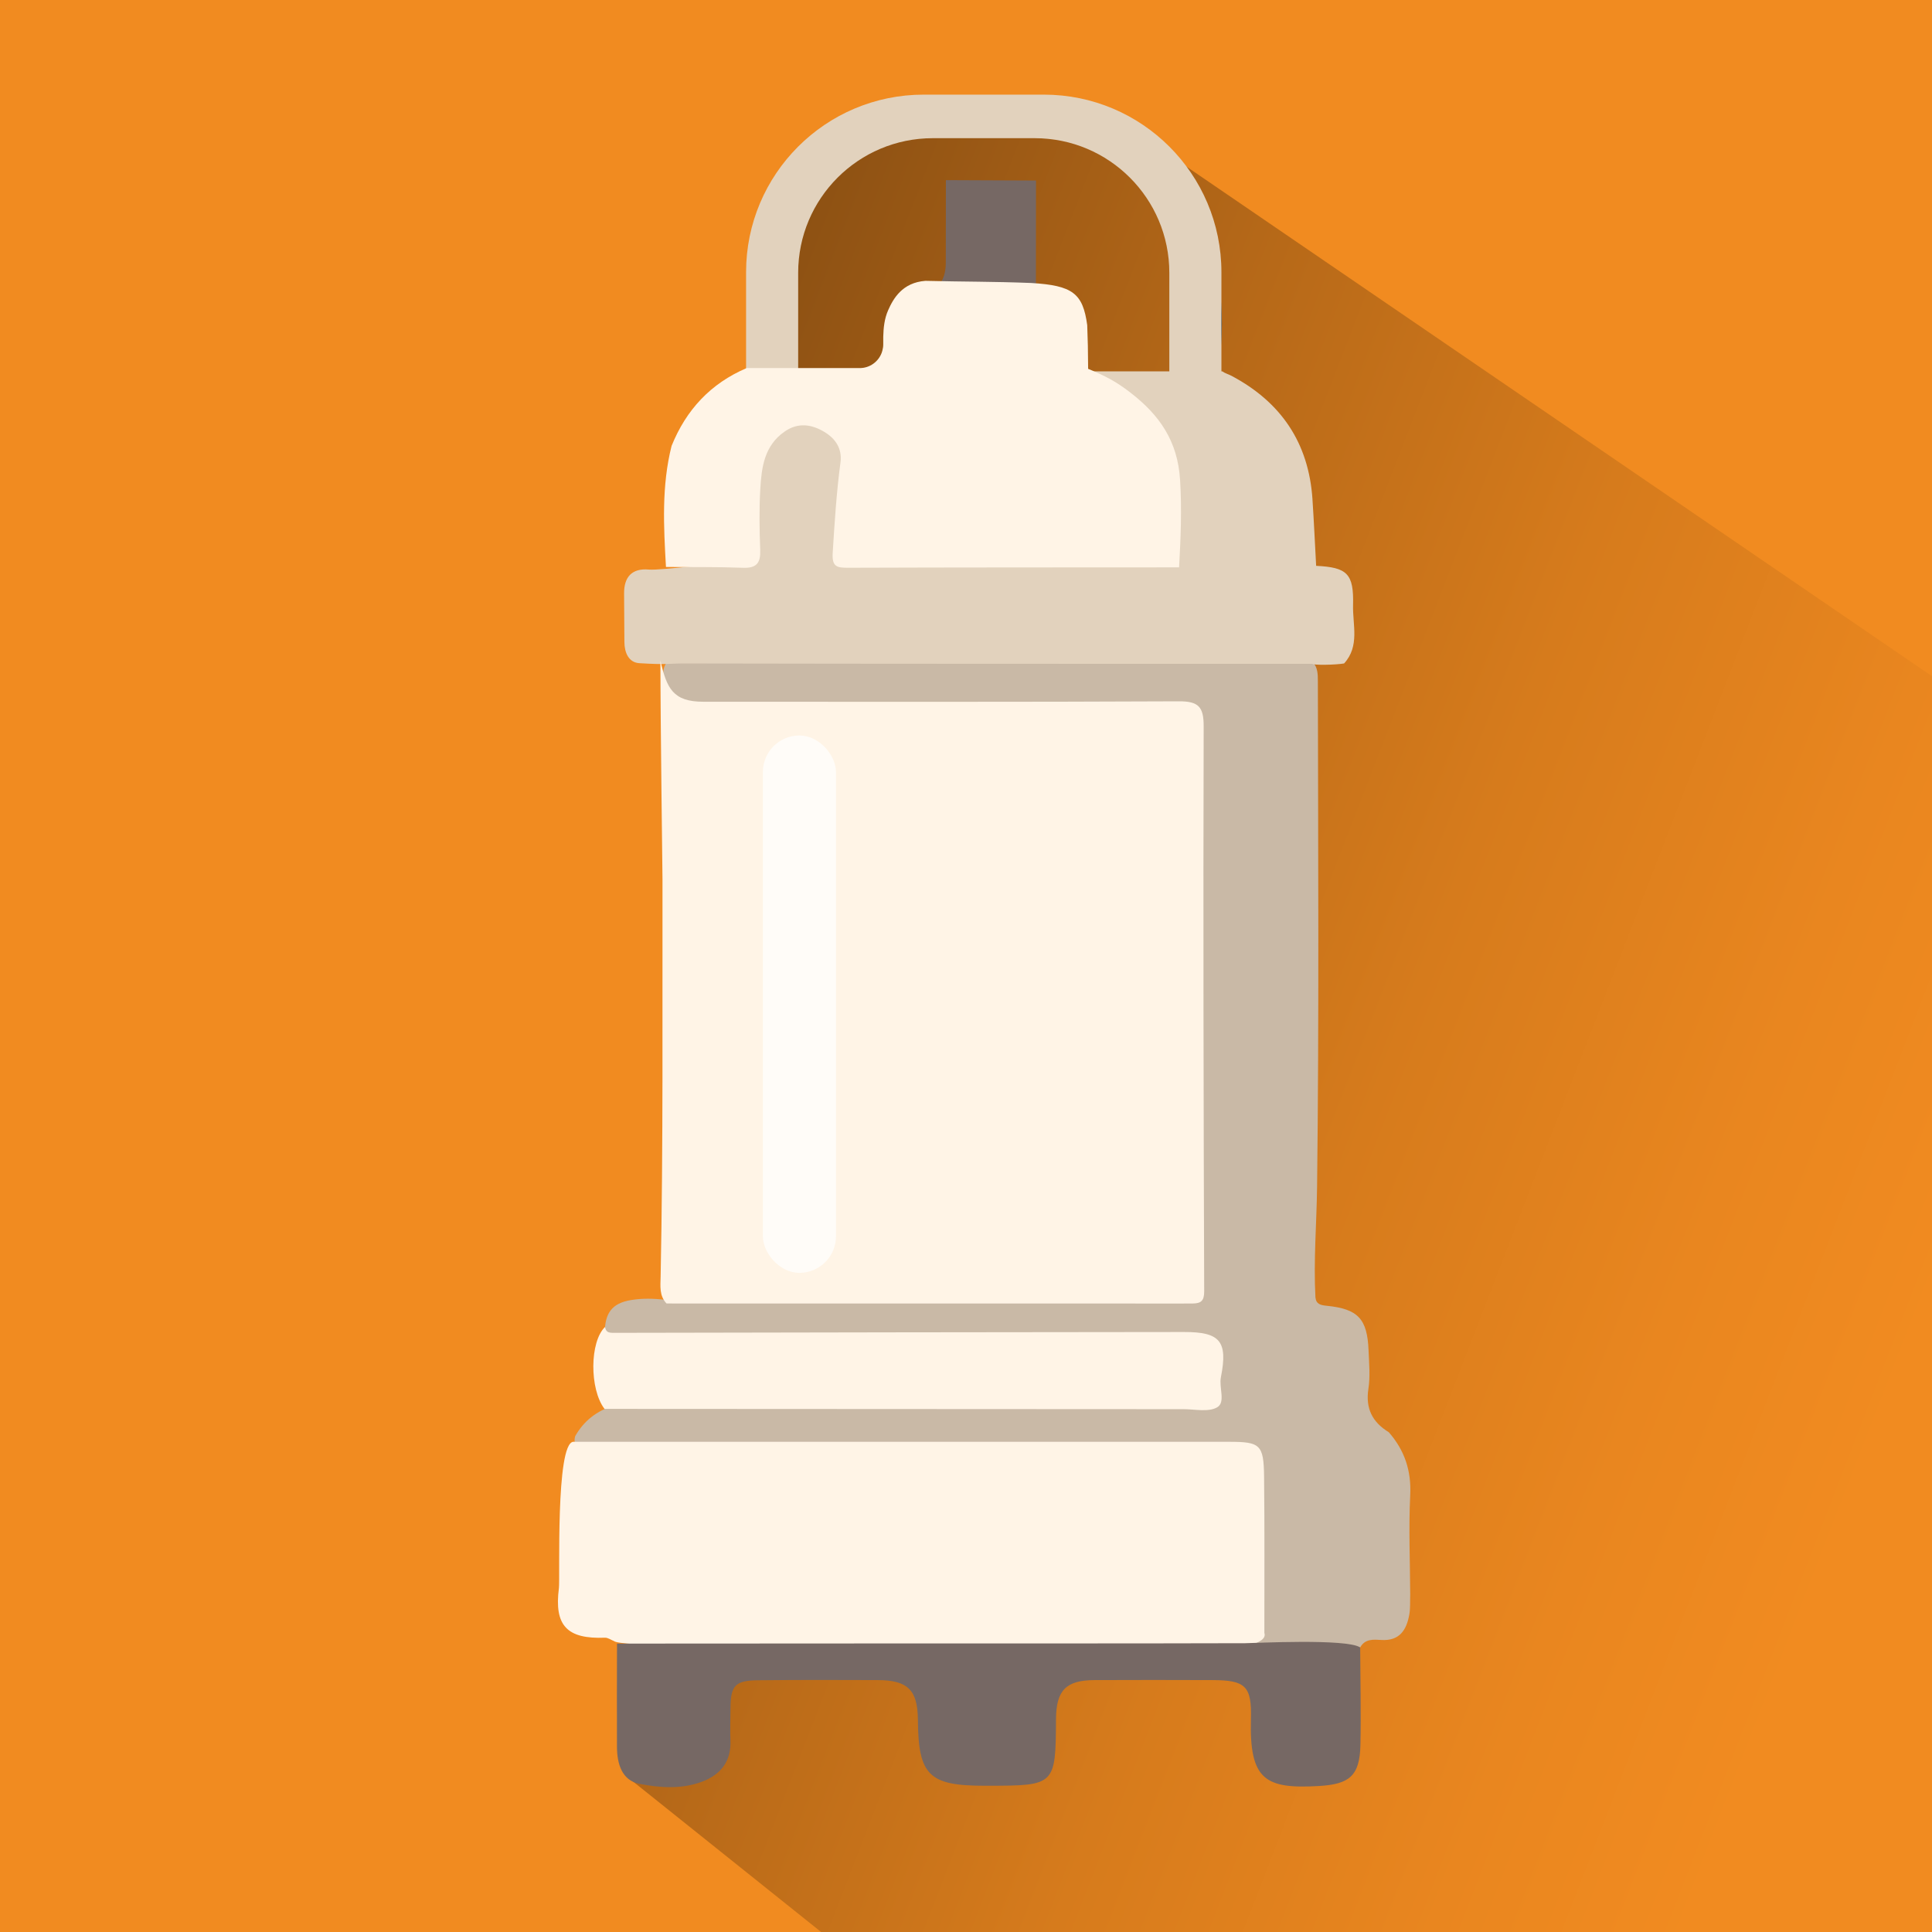
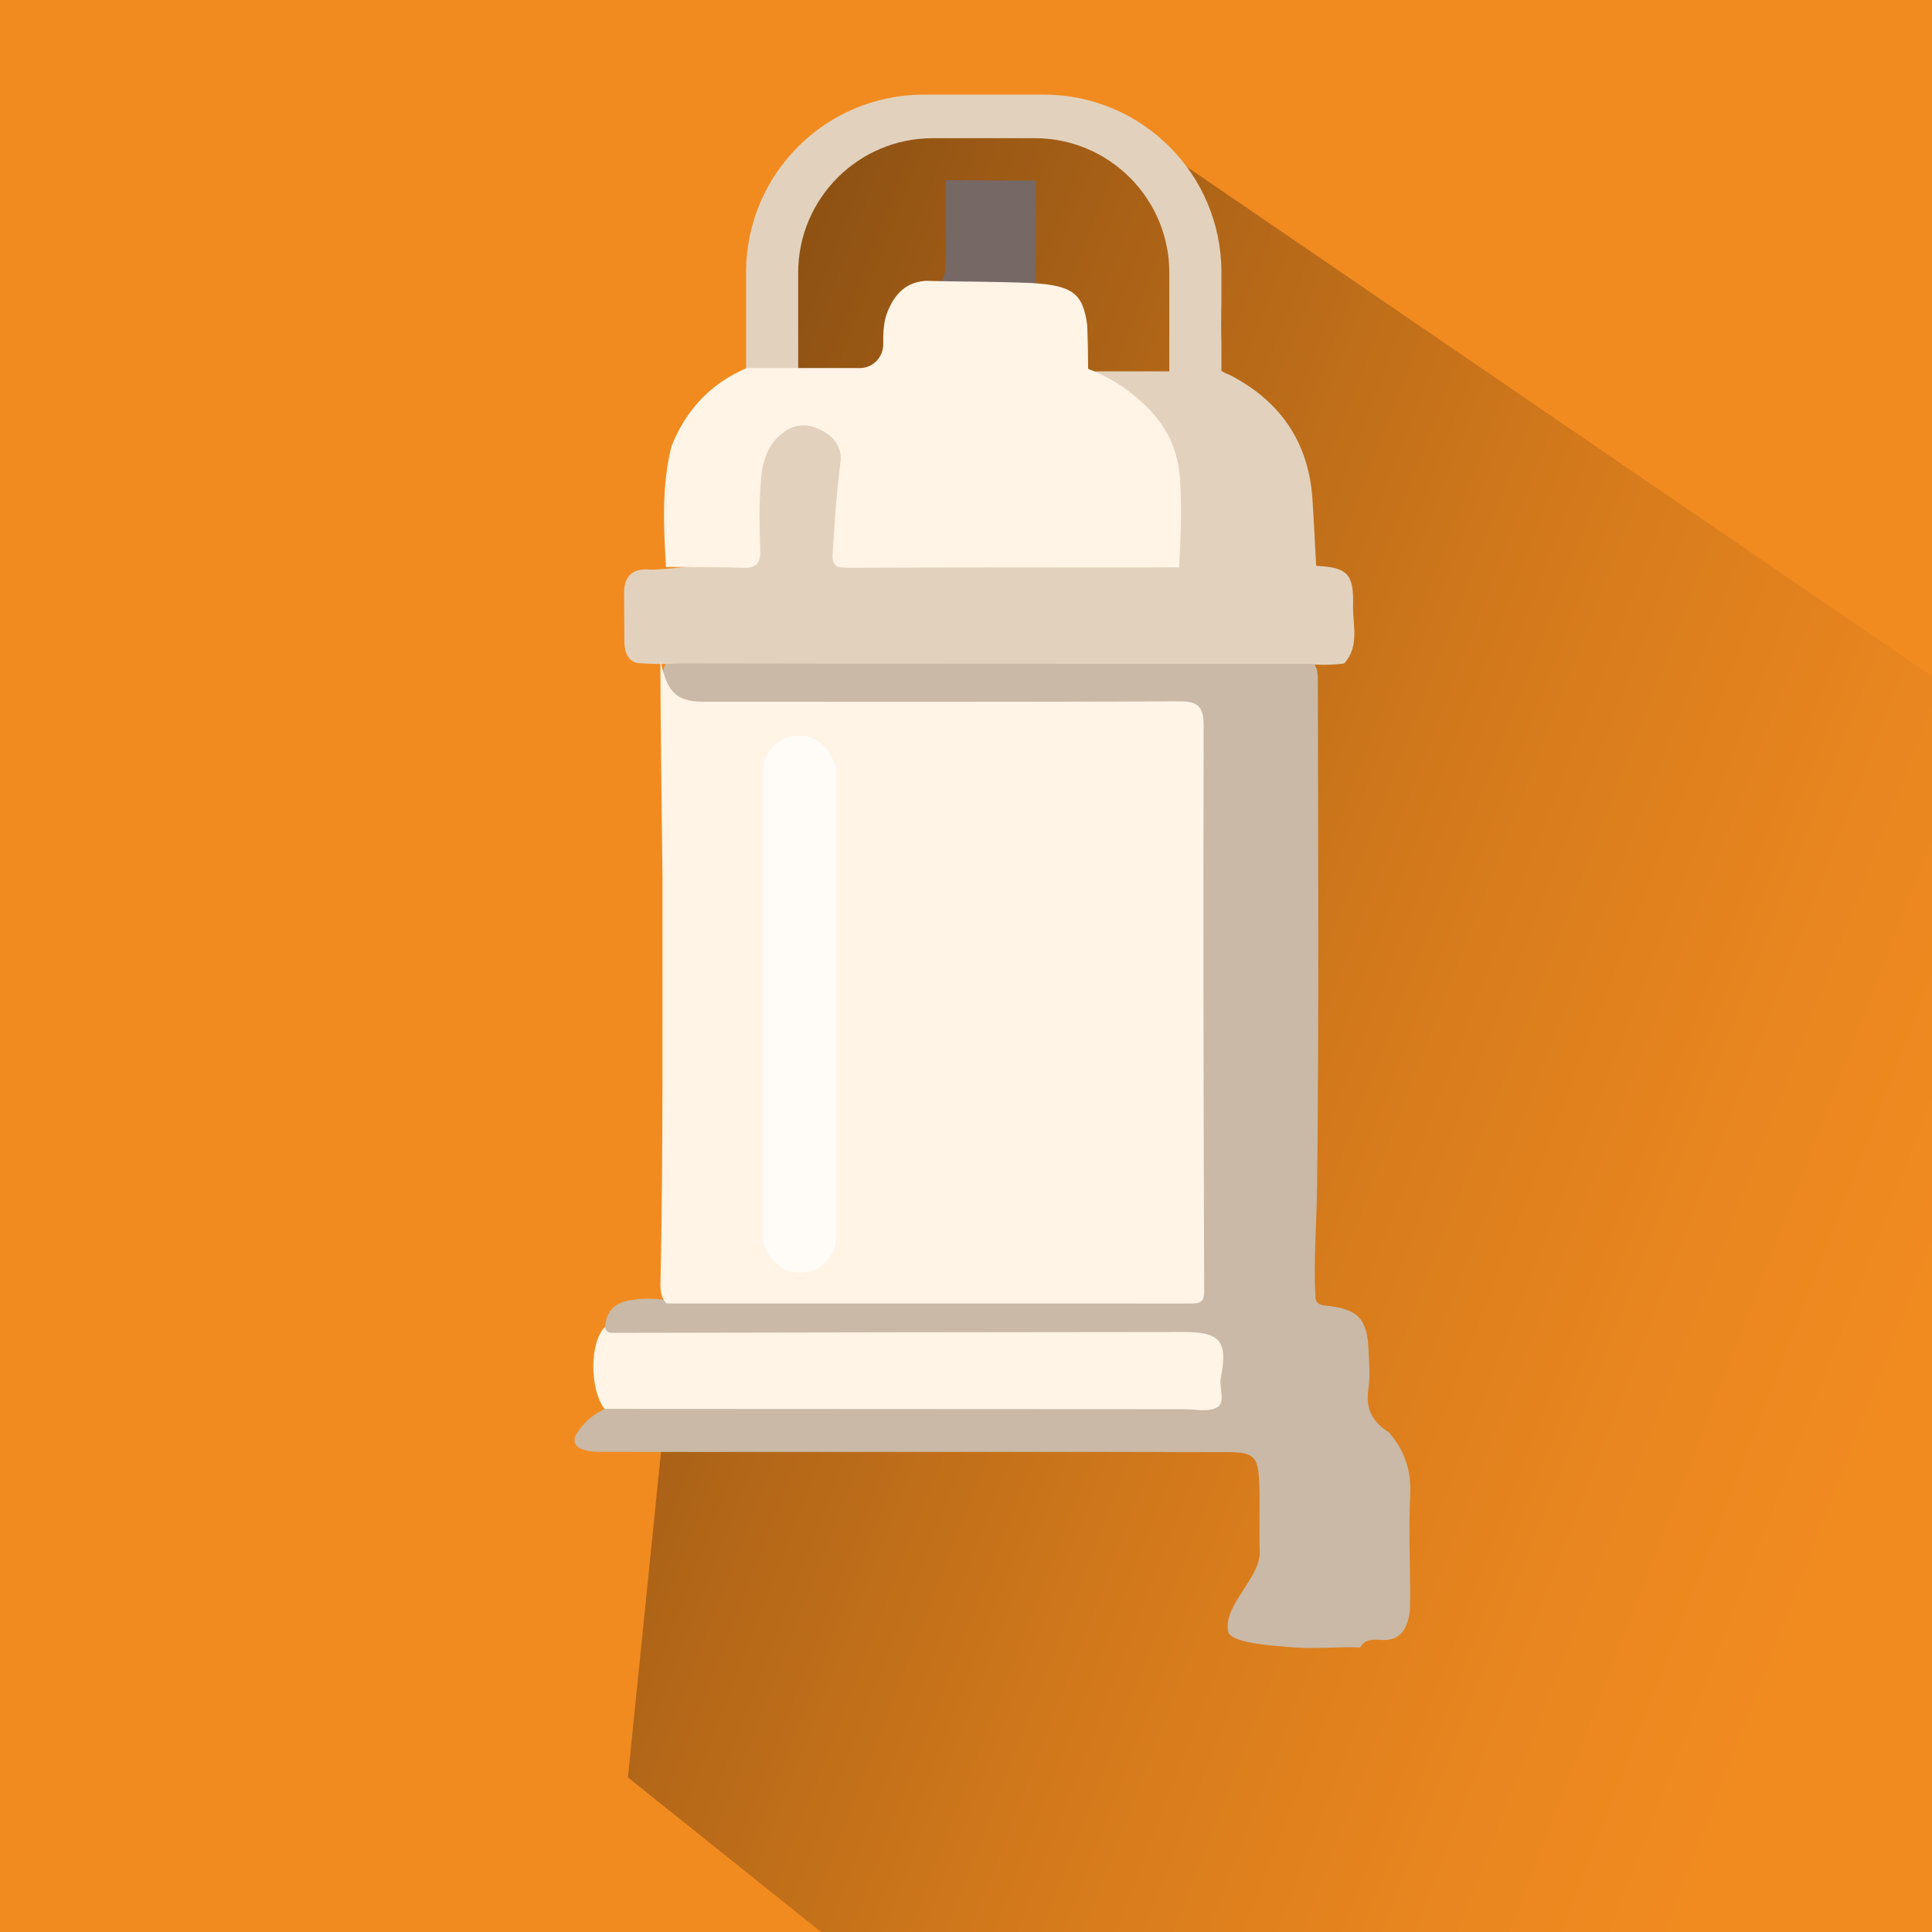
<svg xmlns="http://www.w3.org/2000/svg" id="_Слой_1" data-name="Слой 1" width="200" height="200" viewBox="0 0 200 200">
  <defs>
    <style>
      .cls-1 {
        fill: #766864;
      }

      .cls-1, .cls-2, .cls-3, .cls-4, .cls-5, .cls-6, .cls-7, .cls-8, .cls-9 {
        stroke-width: 0px;
      }

      .cls-2 {
        fill: #fffcf8;
      }

      .cls-3 {
        fill: #fff4e6;
      }

      .cls-4 {
        fill: #c9b9a6;
      }

      .cls-5 {
        fill: url(#_Безымянный_градиент_23);
      }

      .cls-6 {
        fill: #293d50;
      }

      .cls-7 {
        fill: #e2d2bd;
      }

      .cls-8 {
        fill: #f18b20;
      }

      .cls-9 {
        fill: #f39852;
      }
    </style>
    <linearGradient id="_Безымянный_градиент_23" data-name="Безымянный градиент 23" x1="196.602" y1="144.222" x2="56.327" y2="89.939" gradientUnits="userSpaceOnUse">
      <stop offset="0" stop-color="#f18b20" />
      <stop offset=".166" stop-color="#e9861f" />
      <stop offset=".409" stop-color="#d67b1c" />
      <stop offset=".699" stop-color="#b56818" />
      <stop offset="1" stop-color="#8d5113" />
    </linearGradient>
  </defs>
  <rect class="cls-8" width="200" height="200" />
  <polygon class="cls-5" points="81 22 91 12 121 16 200 70 200 200 85 200 65 184 77 66 81 22" />
  <g>
    <path class="cls-9" d="m97.803,10.569c-1.448.651-2.984.174-4.469.35,1.446-.679,2.985-.156,4.469-.35Z" />
    <path class="cls-4" d="m143.768,148.263c1.635,1.872,2.345,3.979,2.217,6.527-.172,3.418-.016,6.852-.001,10.28-.026.694.026,1.402-.096,2.078-.283,1.579-.998,2.732-2.877,2.622-.821-.048-1.705-.145-2.207.774-2.425-.104-4.855.209-7.274-.038-1.105-.113-5.822-.298-6.374-1.516-.649-2.769,3.336-5.576,3.249-8.366-.074-2.379.044-4.763-.05-7.143-.107-2.702-.552-3.154-3.269-3.16-15.408-.033-30.815-.01-46.223-.015-6.023-.002-12.046.008-18.069-.007-.908-.002-1.826.036-2.69-.337-.573-.264-.735-.707-.559-1.295.903-1.594,2.251-2.631,4-3.164,1.254-.211,2.518-.144,3.778-.144,18.572-.005,37.145.004,55.717-.024.906-.001,2.028.414,2.632-.743.506-.969.302-4.496-.27-5.137-.361-.405-.85-.448-1.343-.478-.84-.051-1.681-.041-2.522-.041-18.642.003-37.285-.001-55.927-.012-1.05-.001-2.306.424-3.001-.892-.015-2.112.755-3.125,2.707-3.45,1.166-.194,2.346-.168,3.521-.025.266.003.533-.004.798-.028.902-.197,1.817-.117,2.727-.117,15.923-.006,31.847-.003,47.77-.004.842-0,1.683-.009,2.524-.043.954-.039,1.383-.536,1.406-1.464.012-.491.023-.982.023-1.472-.008-17.957-.001-35.915-.004-53.872-0-.561-.041-1.125-.01-1.683.081-1.484-.517-2.241-2.078-2.167-.838.039-1.683-.009-2.524-.009-15.362-.002-30.724.011-46.086-.018-1.394-.003-2.968.299-3.669-.794.637,1.348.431,3.326.372,5.263-.108,3.563.407,7.147-.325,10.693-.124.251-.309.443-.552.578-.311-.025-.48-.194-.507-.504-.036-4.96-.006-9.92-.016-14.881 0-1.332.073-2.669-.02-3.993-.096-1.354.542-1.929,1.778-2.069.628-.071,1.258-.085,1.888-.086,20.036-.006,40.072-.007,60.109.006,1.179.001,2.4-.12,3.45.635.524.564.533,1.276.534,1.975.024,17.439.129,34.879-.081,52.316-.046,3.822-.377,7.648-.171,11.482.075.723.554.811,1.177.874,3.23.324,4.193,1.353,4.322,4.606.053,1.328.186,2.686-.015,3.985-.317,2.052.419,3.463,2.112,4.497Z" />
-     <path class="cls-3" d="m59.343,149.251c22.632.001,45.263.001,67.895.004,3.222 0,3.581.293,3.619,3.605.062,5.394.025,10.79.03,16.185.414,1.174-3.035,1.633-3.943,1.633-19.864.005-62.281.234-63.385-.795-.311-.122-.627-.36-.933-.348-3.935.152-5.271-1.25-4.767-5.139.126-.975-.362-14.971,1.485-15.144Z" />
-     <path class="cls-1" d="m63.872,170.144c9.729-.005,19.457-.014,29.186-.016,11.95-.003,23.9.009,35.849-.024.798-.002,10.559-.506,11.898.441.014,3.363.095,6.728.025,10.09-.067,3.226-1.155,4.072-4.321,4.254-5.535.318-7.184-.63-7.013-6.937.093-3.429-.574-4.02-4-4.03-4.065-.012-8.13-.022-12.195 0-2.966.016-3.97,1.067-3.984,4.07-.032,6.799-.097,6.864-6.972,6.867-.14 0-.28 0-.421.001-5.76.004-6.861-1.081-6.903-6.802-.023-3.1-1.026-4.122-4.16-4.137-4.135-.019-8.27-.024-12.405.019-2.343.024-2.82.553-2.835,2.854-.007,1.121-.053,2.244-.006,3.364.092,2.213-1.034,3.582-2.999,4.304-2.1.771-4.329.608-6.421.202-1.814-.352-2.316-2.073-2.326-3.796-.02-3.574-0-7.149.003-10.723Z" />
+     <path class="cls-3" d="m59.343,149.251Z" />
    <path class="cls-7" d="m139.142,68.681c-.954.16-3.152.187-3.298.041-21.686-.004-43.373.003-65.059-.04-1.441-.003-1.714.153-4.634-.031-1.078-.09-1.501-1.095-1.513-2.171-.018-1.675-.015-3.349-.032-5.024-.018-1.734.818-2.651,2.562-2.495,1.255.113,7.392-.75,9.552-.76,1.075-.005,1.44-.653,1.482-1.631.073-1.68-.008-3.361.057-5.04.07-1.829.242-3.65,1.211-5.265,1.287-2.145,3.438-3.008,5.537-2.276,2.128.742,3.042,2.389,2.881,4.979-.144,2.305-.427,4.6-.543,6.905-.112,2.228.05,2.379,2.319,2.383,8.542.017,17.085-.005,25.627.014,2.379.005,4.759-.115,7.138.068,3.92-.192,7.842-.051,11.762-.103.71-.009,1.395.087,2.058.34,3.215.158,3.906.804,3.821,4.075-.053,2.031.712,4.231-.928,6.031Z" />
    <path class="cls-6" d="m126.185,37.752c-.009-2.811-.017-5.622-.026-8.433.47,2.809.408,5.621.026,8.433Z" />
    <path class="cls-1" d="m95.003,30.444q2.906-.249,2.905-3.252c.001-2.848.008-5.696.012-8.544,3.109.014,6.218.027,9.328.041-.003,3.742-.007,7.485-.011,11.227-.296.156-.588.438-.889.448-3.267.108-6.548-.125-9.797.465-.521.095-1.132.136-1.548-.385Z" />
    <path class="cls-3" d="m68.367,68.395c.658,2.86,1.297,4.249,4.438,4.249,16.411 0,32.823.035,49.234-.044,2.035-.01,2.569.576,2.564,2.586-.052,19.496-.013,38.992.054,58.488.003.995-.333,1.247-1.161,1.262-.351.007-.701.006-1.052.006-17.814-.002-35.628-.004-53.443-.006-.77-.802-.633-1.821-.613-2.783.273-13.695.17-27.391.193-41.087.001-.692-.215-16.243-.215-22.67Z" />
    <path class="cls-3" d="m62.633,137.37c.085.495.326.607.864.605,19.693-.047,39.387-.065,59.08-.086,3.713-.004,4.551.939,3.81,4.678-.215,1.087.508,2.597-.385,3.117-.9.524-2.312.194-3.499.193-19.975-.006-39.95-.019-59.925-.031-1.567-2.053-1.535-6.967.055-8.478Z" />
    <path class="cls-7" d="m108.054,9.796h-12.434c-10.155,0-18.387,8.232-18.387,18.386v12.278h5.393v-12.219c0-7.697,6.24-13.936,13.937-13.936h10.548c7.697,0,13.937,6.239,13.937,13.936v12.219h5.393v-12.278c0-10.155-8.232-18.386-18.387-18.386Z" />
    <path class="cls-7" d="m135.867,51.684c-.388-5.834-3.252-10.062-8.387-12.782-.313-.166-.677-.257-.941-.458h-.971c-.15.18-.426.28-.926.227-1.107-.118-2.221-.181-3.335-.227h-9.453c-.068.166-.014.357.283.6.447.364,1.058.356,1.558.592,3.941,1.855,7.332,4.296,7.922,9.002.319,2.544.76,5.121.249,7.727-.171.873-.009,1.819.504,2.63,3.977.011,7.954.031,11.93.024.669-.001,1.418.225,1.947-.442-.126-2.297-.229-4.596-.382-6.891Z" />
    <path class="cls-3" d="m122.161,49.684c-.25-4.042-2.139-6.717-5.124-9.029-1.534-1.188-2.649-1.751-4.394-2.473-.012-1.825-.032-3.013-.094-4.522-.45-3.305-1.513-4.108-5.793-4.365-4.048-.158-6.909-.121-10.955-.223-2.398.179-3.334,1.846-3.866,3.057-.384.873-.475,1.795-.501,2.721v.82c0,.221-.039.431-.094.635-.019.075-.041.147-.066.214-.345.924-1.229,1.585-2.274,1.585h-11.707c-3.723,1.588-6.266,4.321-7.772,8.059-1.044,4.138-.821,8.334-.58,12.531,2.661.02,5.325-.018,7.983.083,1.419.053,1.823-.523,1.773-1.853-.08-2.098-.114-4.208.008-6.302.131-2.238.405-4.464,2.502-5.936,1.424-.999,2.837-.752,4.136.029,1.1.663,1.859,1.691,1.664,3.149-.414,3.108-.612,6.233-.806,9.362-.09,1.454.432,1.553,1.605,1.548,11.418-.041,22.835-.034,34.252-.042.169-3.014.293-5.998.104-9.048Z" />
    <rect class="cls-2" x="78.974" y="76.137" width="7.566" height="55.628" rx="3.783" ry="3.783" />
  </g>
</svg>